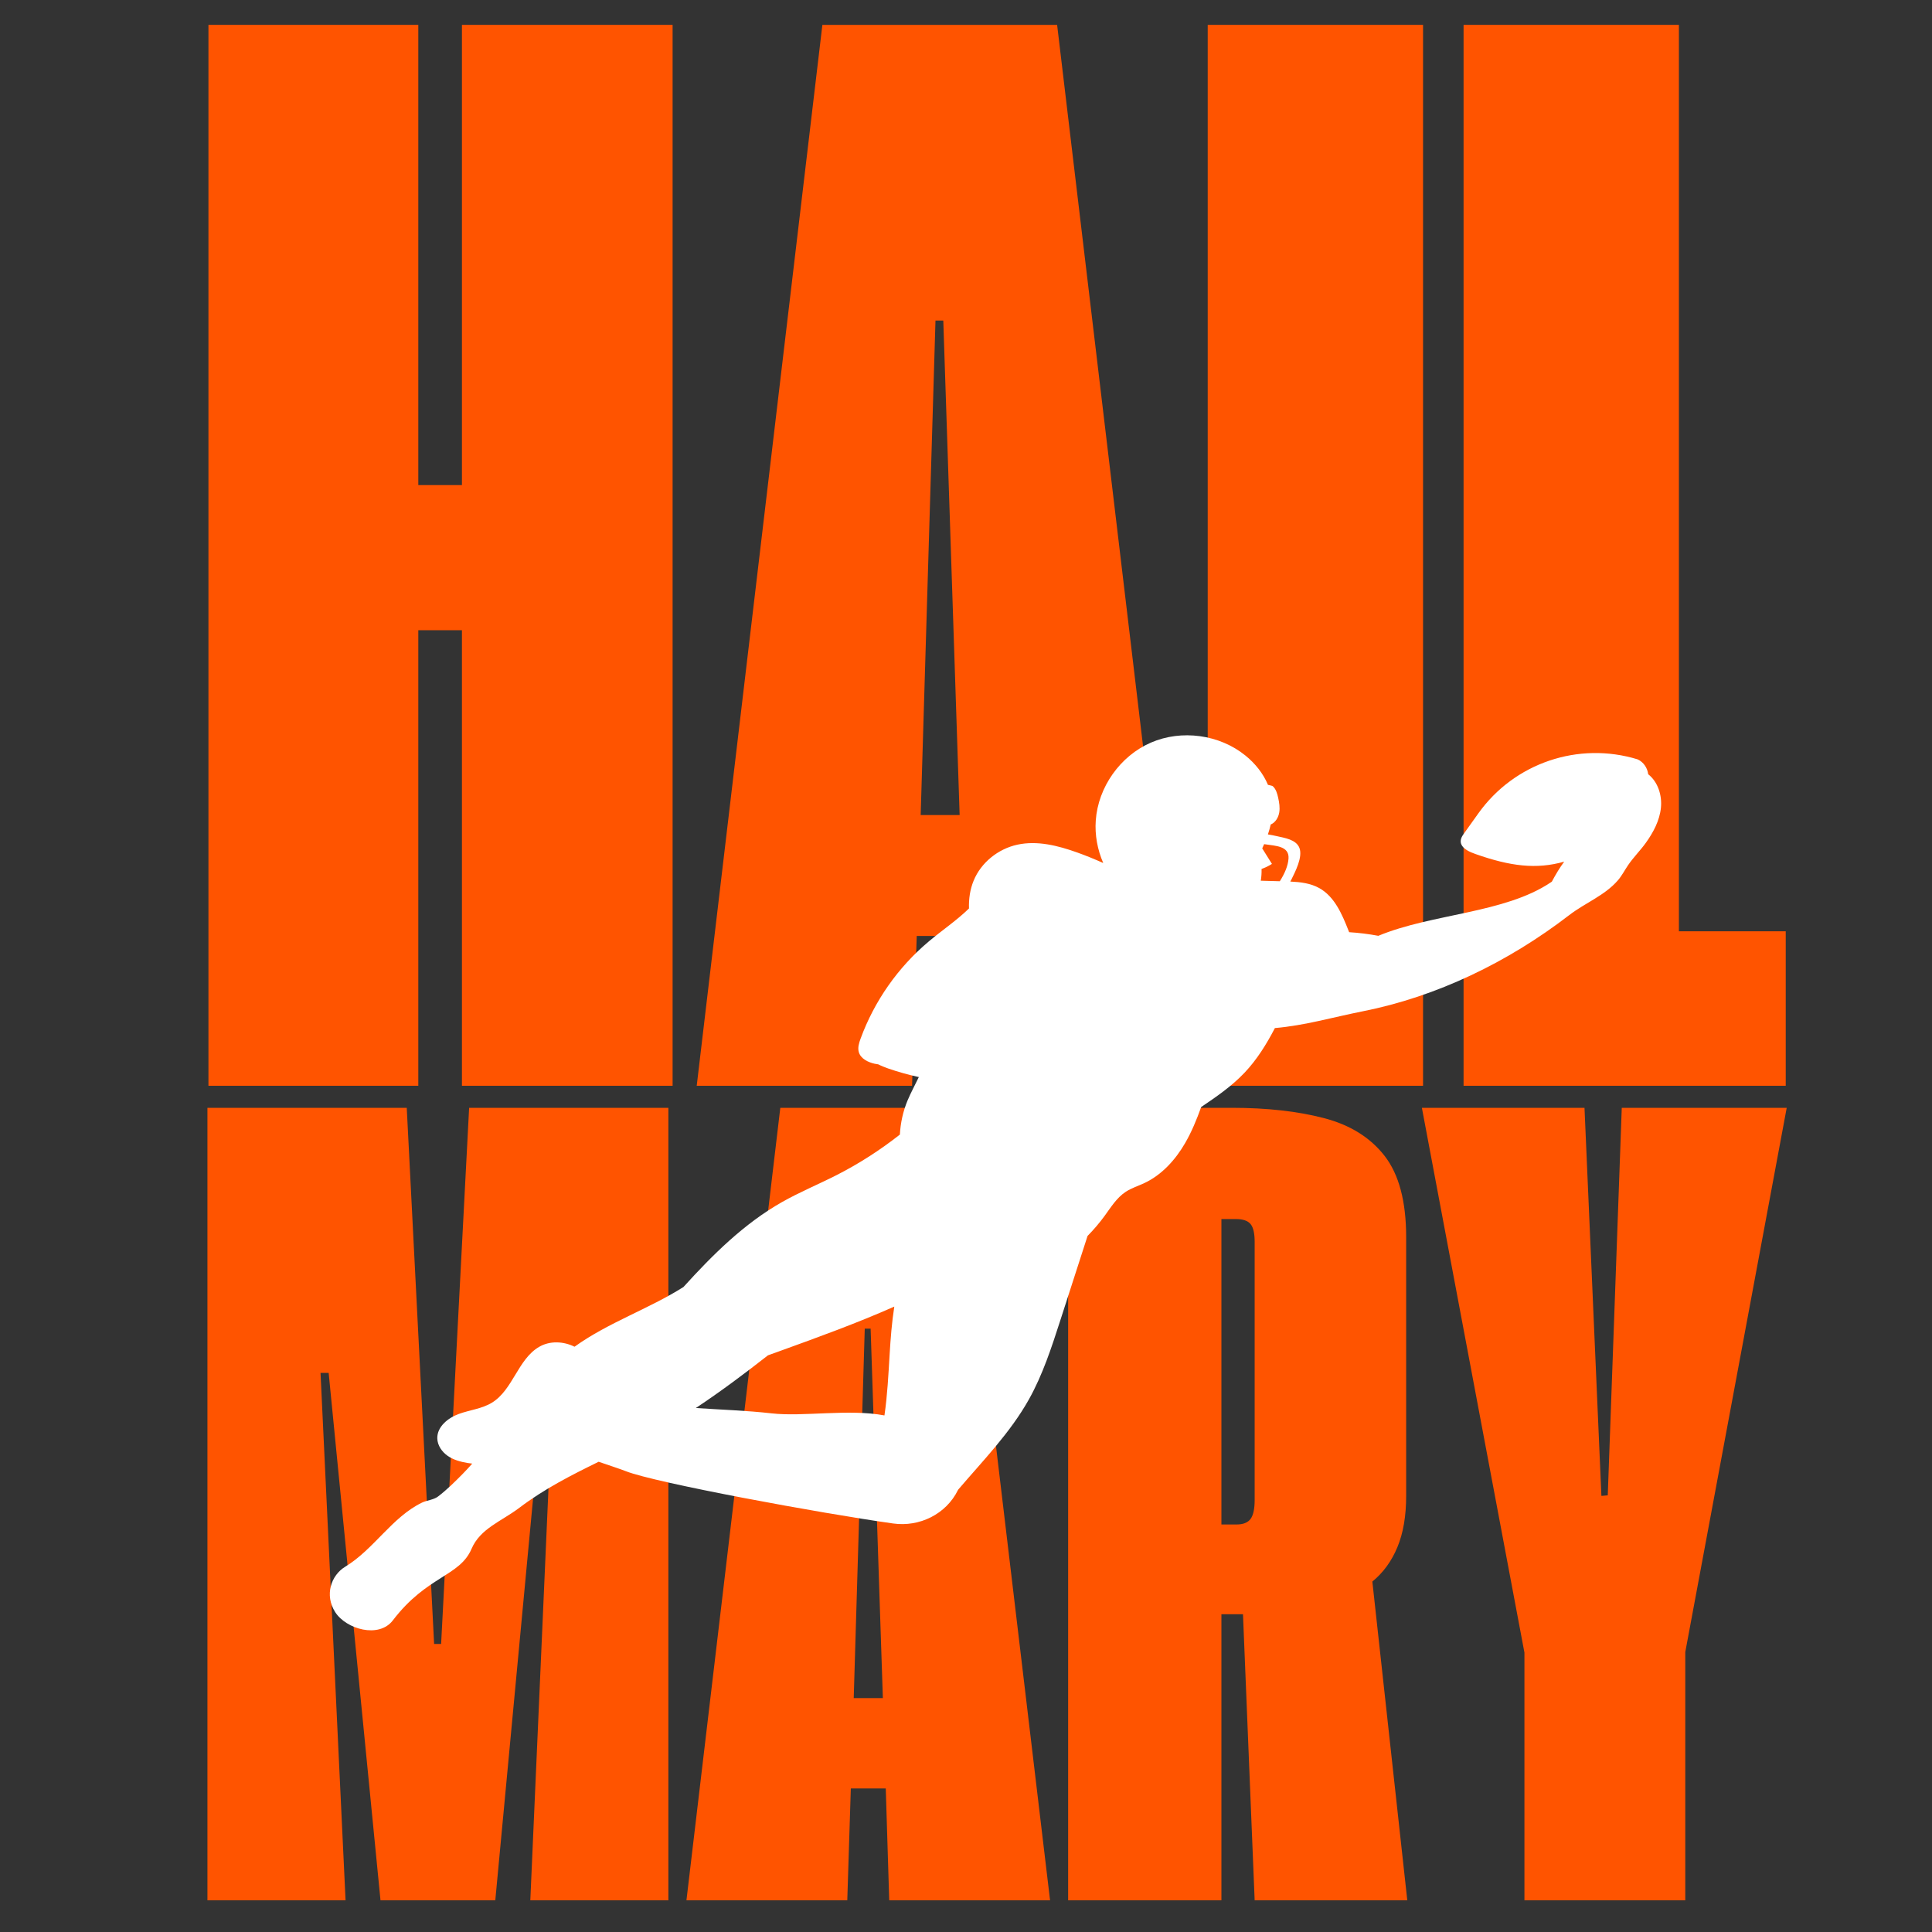
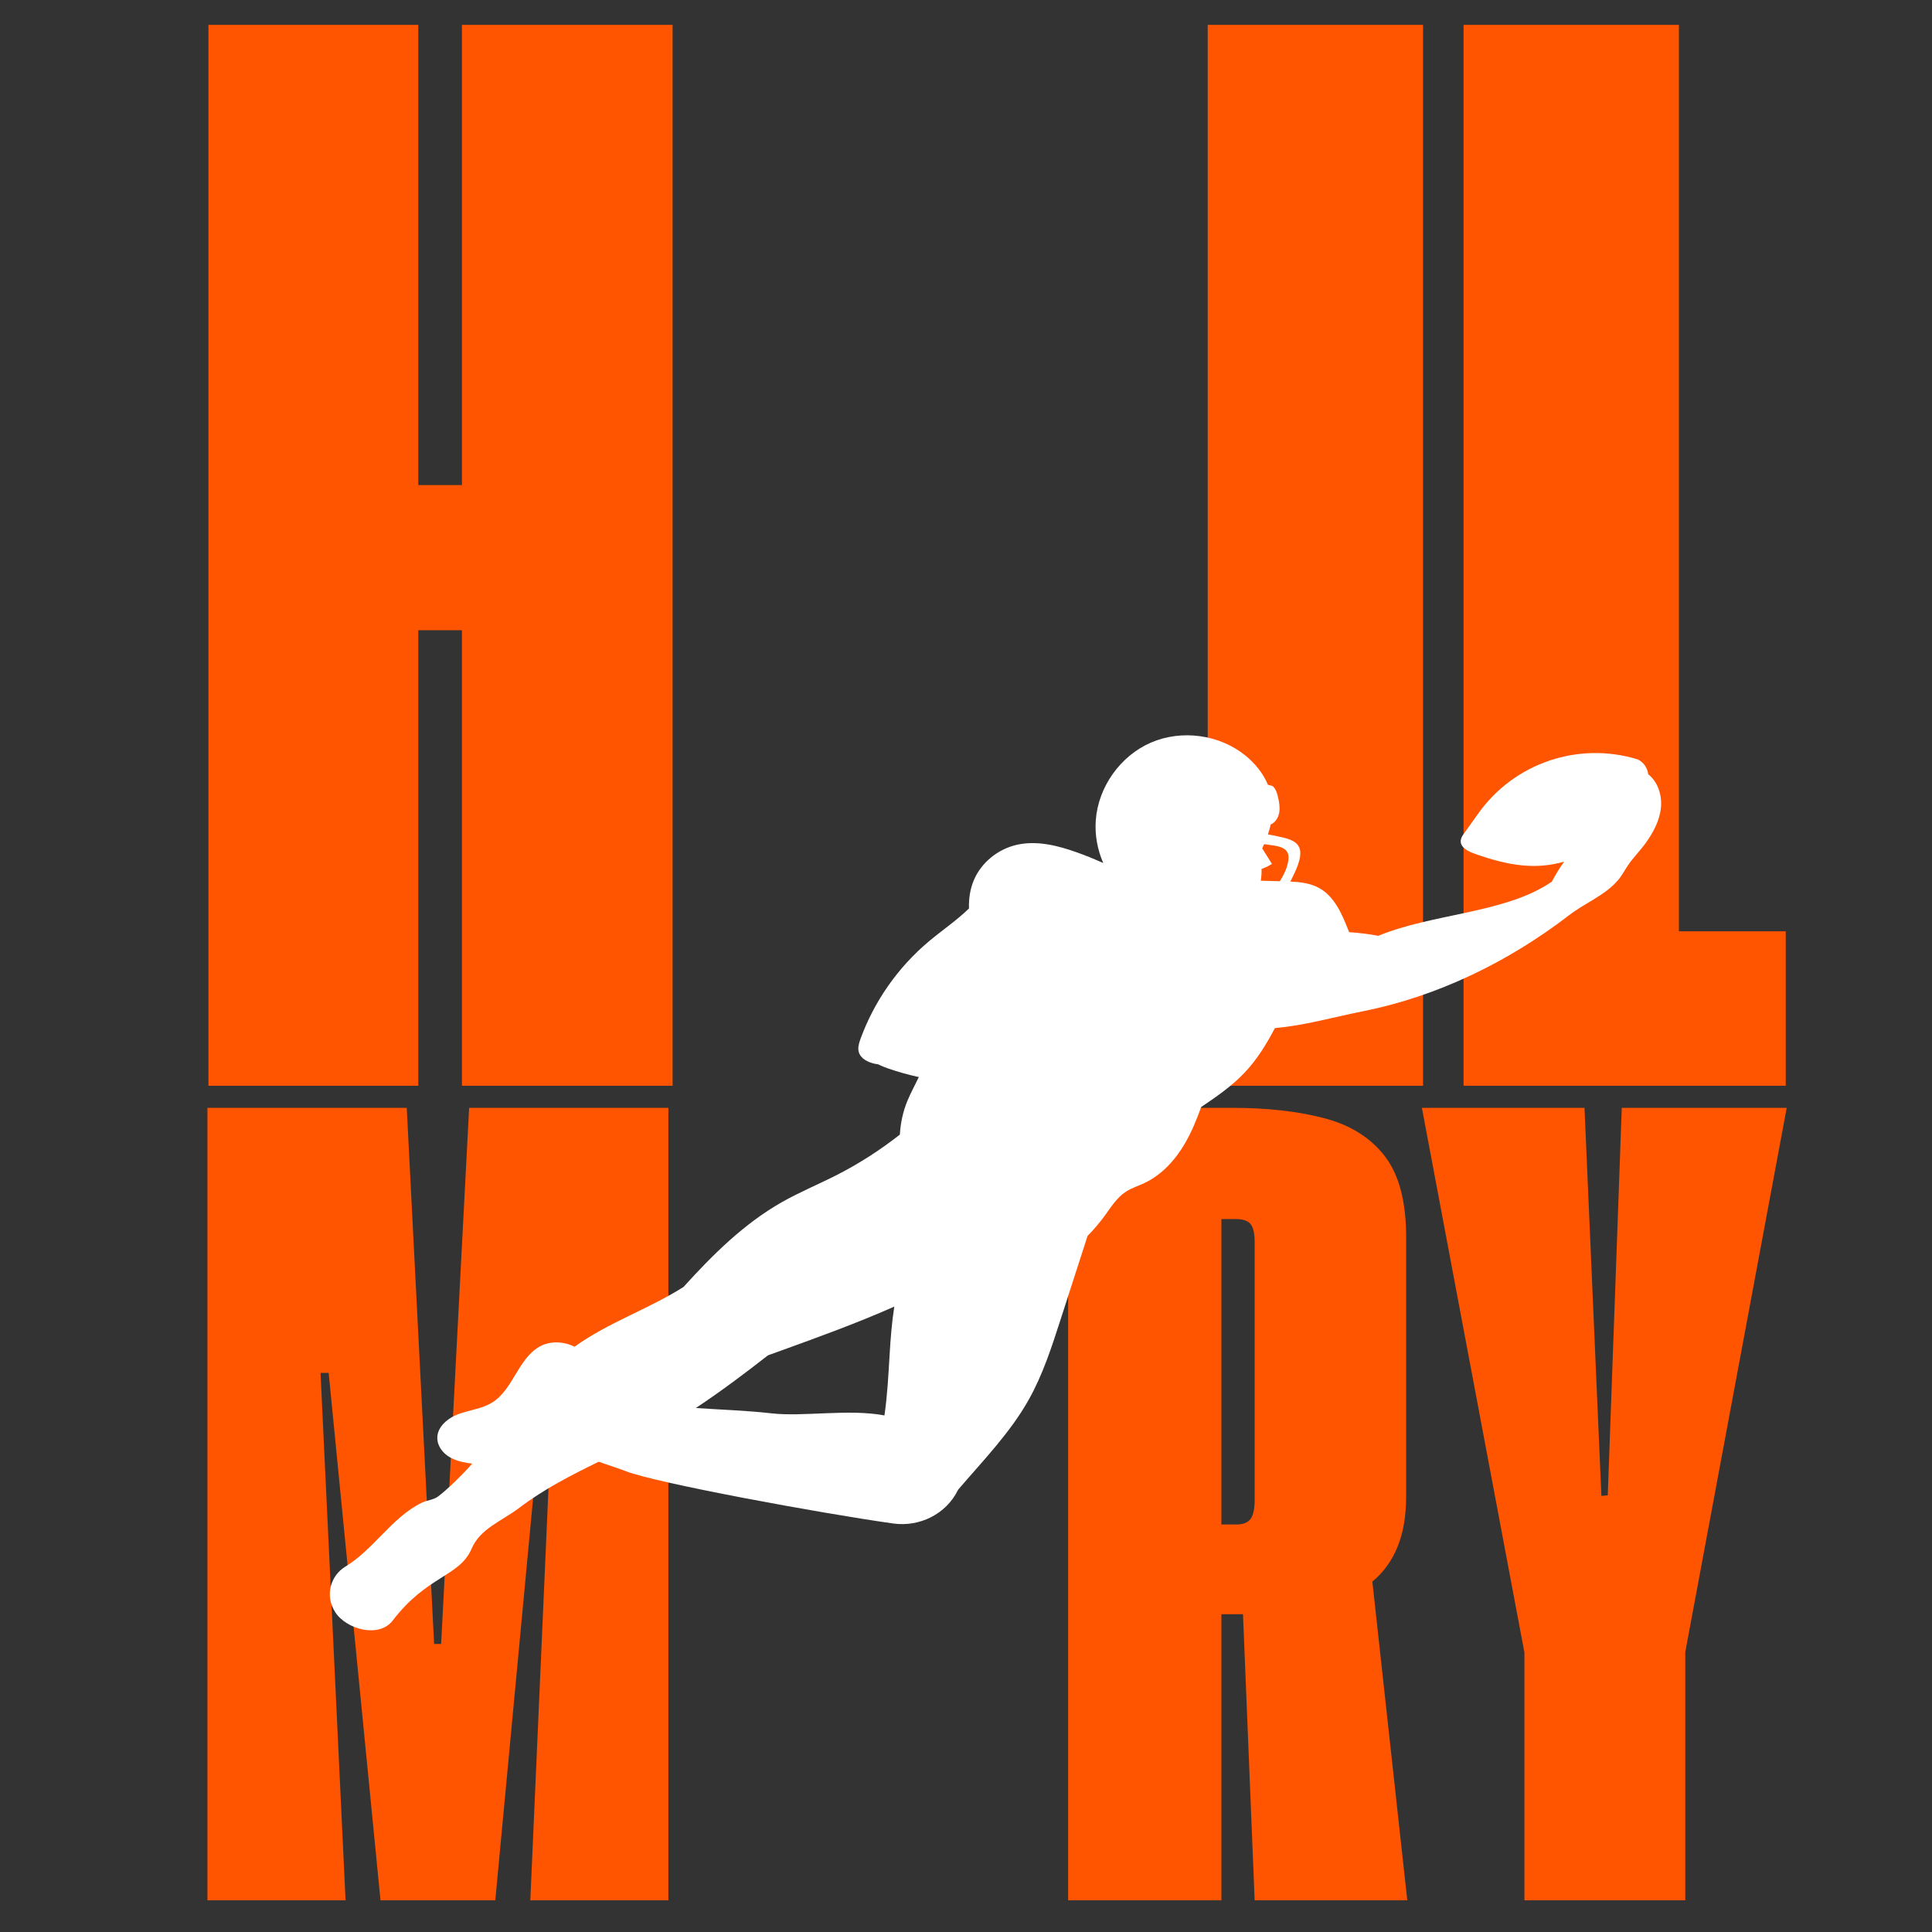
<svg xmlns="http://www.w3.org/2000/svg" version="1.0" preserveAspectRatio="xMidYMid meet" height="500" viewBox="0 0 375 375" zoomAndPan="magnify" width="500">
  <rect x="0" y="0" width="375" height="375" fill="#333333" stroke="none" />
  <defs>
    <g />
    <clipPath id="d4bc4ee7a0">
      <path clip-rule="nonzero" d="M 64 142 L 322.449 142 L 322.449 317 L 64 317 Z M 64 142" />
    </clipPath>
  </defs>
  <g fill-opacity="1" fill="#ff5400">
    <g transform="translate(37.324, 368.854)">
      <g>
        <path d="M 2.938 0 L 2.938 -153.828 L 41.625 -153.828 L 46.938 -49.766 L 48.297 -49.766 L 53.734 -153.828 L 92.406 -153.828 L 92.406 0 L 65.609 0 L 70.125 -102.375 L 68.438 -102.375 L 58.812 0 L 36.531 0 L 26.469 -102.375 L 24.891 -102.375 L 29.75 0 Z M 2.938 0" />
      </g>
    </g>
    <g transform="translate(132.676, 368.854)">
      <g>
-         <path d="M 39.922 0 L 39.25 -21.719 L 32.469 -21.719 L 31.781 0 L 0.562 0 L 18.781 -153.828 L 52.828 -153.828 L 71.141 0 Z M 33.031 -39.25 L 38.688 -39.25 L 36.312 -110.969 L 35.172 -110.969 Z M 33.031 -39.25" />
-       </g>
+         </g>
    </g>
    <g transform="translate(204.388, 368.854)">
      <g>
        <path d="M 68.766 0 L 39.141 0 L 36.875 -55.531 L 32.688 -55.531 L 32.688 0 L 2.938 0 L 2.938 -153.828 L 34.719 -153.828 C 41.508 -153.828 47.445 -153.164 52.531 -151.844 C 57.625 -150.531 61.566 -148.082 64.359 -144.5 C 67.148 -140.914 68.547 -135.656 68.547 -128.719 L 68.547 -78.5 C 68.547 -74.582 67.977 -71.266 66.844 -68.547 C 65.719 -65.828 64.098 -63.602 61.984 -61.875 Z M 35.625 -72.953 C 36.906 -72.953 37.812 -73.312 38.344 -74.031 C 38.875 -74.75 39.141 -75.973 39.141 -77.703 L 39.141 -127.812 C 39.141 -129.477 38.875 -130.629 38.344 -131.266 C 37.812 -131.91 36.867 -132.234 35.516 -132.234 L 32.688 -132.234 L 32.688 -72.953 Z M 35.625 -72.953" />
      </g>
    </g>
    <g transform="translate(275.534, 368.854)">
      <g>
        <path d="M 20.359 0 L 20.359 -48.078 L 0.453 -153.828 L 32.016 -153.828 L 35.297 -78.5 L 36.531 -78.609 L 39.25 -153.828 L 71.266 -153.828 L 51.578 -48.188 L 51.578 0 Z M 20.359 0" />
      </g>
    </g>
  </g>
  <g fill-opacity="1" fill="#ff5400">
    <g transform="translate(36.521, 210.748)">
      <g>
        <path d="M 3.938 0 L 3.938 -205.922 L 44.672 -205.922 L 44.672 -116.594 L 53.141 -116.594 L 53.141 -205.922 L 94.031 -205.922 L 94.031 0 L 53.141 0 L 53.141 -88.422 L 44.672 -88.422 L 44.672 0 Z M 3.938 0" />
      </g>
    </g>
    <g transform="translate(134.483, 210.748)">
      <g>
-         <path d="M 53.453 0 L 52.547 -29.078 L 43.453 -29.078 L 42.547 0 L 0.75 0 L 25.141 -205.922 L 70.703 -205.922 L 95.234 0 Z M 44.219 -52.547 L 51.781 -52.547 L 48.609 -148.531 L 47.094 -148.531 Z M 44.219 -52.547" />
-       </g>
+         </g>
    </g>
    <g transform="translate(230.478, 210.748)">
      <g>
        <path d="M 3.938 0 L 3.938 -205.922 L 45.734 -205.922 L 45.734 0 Z M 3.938 0" />
      </g>
    </g>
    <g transform="translate(280.141, 210.748)">
      <g>
        <path d="M 3.938 0 L 3.938 -205.922 L 45.734 -205.922 L 45.734 -29.984 L 66.469 -29.984 L 66.469 0 Z M 3.938 0" />
      </g>
    </g>
  </g>
  <g clip-path="url(#d4bc4ee7a0)">
    <path fill-rule="nonzero" fill-opacity="1" d="M 319.914 150.277 C 319.766 149.059 319.023 147.926 317.871 147.395 C 306.379 143.867 293.918 148.094 286.938 157.887 L 284.027 161.965 C 282.77 163.727 283.961 164.941 286.41 165.773 C 293.086 168.125 298.191 168.793 303.609 167.246 C 302.715 168.461 301.93 169.773 301.211 171.129 C 301.129 171.184 301.043 171.242 300.961 171.297 C 292.012 177.297 277.93 177.32 267.531 181.641 C 265.66 181.289 263.766 181.055 261.867 180.938 C 261.816 180.812 261.77 180.684 261.719 180.559 C 260.477 177.414 259.031 174.031 256.078 172.383 C 254.379 171.434 252.41 171.199 250.445 171.109 C 250.512 170.984 250.59 170.863 250.652 170.734 C 251.391 169.219 252.906 166.355 252.215 164.578 C 251.574 162.934 249.32 162.641 247.816 162.293 C 247.246 162.16 246.672 162.055 246.102 161.961 C 246.316 161.32 246.5 160.676 246.648 160.023 C 246.672 160.016 246.695 160.008 246.719 160 C 247.594 159.594 248.133 158.664 248.297 157.715 C 248.461 156.766 248.301 155.793 248.094 154.852 C 247.914 154.035 247.676 153.176 247.059 152.613 C 246.973 152.535 246.625 152.441 246.109 152.336 C 245.184 150.117 243.609 148.164 241.73 146.645 C 236.688 142.559 229.34 141.559 223.387 144.141 C 217.434 146.723 213.145 152.777 212.688 159.25 C 212.484 162.07 213.016 164.914 214.137 167.508 C 212.477 166.77 210.793 166.074 209.082 165.465 C 205.355 164.133 201.332 163.109 197.465 163.953 C 193.746 164.762 190.434 167.406 188.988 170.922 C 188.273 172.66 188.023 174.484 188.078 176.336 C 185.703 178.652 182.855 180.566 180.297 182.715 C 174.332 187.715 169.707 194.301 167.035 201.613 C 166.73 202.449 166.449 203.355 166.691 204.207 C 167.059 205.496 168.469 206.18 169.777 206.473 C 170.004 206.523 170.23 206.547 170.457 206.586 C 171.07 206.898 171.719 207.152 172.371 207.383 C 174.324 208.062 176.324 208.617 178.344 209.059 C 177.617 210.586 176.781 212.098 176.141 213.637 C 175.273 215.727 174.789 217.965 174.664 220.223 C 170.832 223.234 166.715 225.883 162.371 228.094 C 158.855 229.879 155.195 231.391 151.762 233.336 C 144.418 237.504 138.336 243.543 132.656 249.809 C 125.836 254.117 118.109 256.668 111.516 261.398 C 109.363 260.328 106.711 260.207 104.629 261.434 C 100.508 263.852 99.555 269.77 95.48 272.262 C 93.551 273.441 91.203 273.668 89.078 274.438 C 86.953 275.207 84.824 276.93 84.879 279.188 C 84.91 280.559 85.781 281.812 86.91 282.594 C 88.039 283.371 89.398 283.738 90.754 283.965 C 91.055 284.016 91.359 284.051 91.66 284.086 C 91.059 284.766 90.445 285.434 89.816 286.074 C 88.285 287.625 86.742 289.16 85.02 290.473 C 84.18 291.117 82.855 291.203 81.918 291.652 C 76.102 294.457 72.559 300.734 67.012 304.094 C 64.254 305.762 62.949 309.625 65.07 312.926 C 67.191 316.223 73.543 318.066 76.254 314.512 C 82.879 305.828 89.219 306.023 91.527 300.625 C 93.219 296.664 97.344 295.289 100.832 292.641 C 105.629 289.004 110.895 286.324 116.199 283.727 C 118.527 284.527 120.57 285.195 121.449 285.547 C 127.137 287.816 159.371 293.738 173.352 295.707 C 178.488 296.43 183.641 293.891 185.93 289.234 L 185.973 289.152 C 190.812 283.484 196.078 278.113 199.711 271.621 C 202.398 266.816 204.109 261.535 205.801 256.293 C 207.566 250.828 209.332 245.359 211.094 239.895 C 212.293 238.672 213.41 237.367 214.418 235.984 C 215.637 234.312 216.754 232.484 218.48 231.344 C 219.605 230.602 220.918 230.199 222.141 229.625 C 225.516 228.035 228.137 225.133 230.012 221.906 C 231.305 219.684 232.277 217.297 233.148 214.875 C 236.121 212.867 239.098 210.816 241.562 208.215 C 243.98 205.668 245.828 202.672 247.457 199.547 C 253.199 199.062 258.809 197.426 264.492 196.297 C 278.891 193.445 292.707 186.762 304.566 177.637 C 307.691 175.23 311.484 173.828 314.039 170.863 C 314.797 169.984 315.332 168.926 315.996 167.949 C 317.031 166.418 318.363 165.109 319.441 163.613 C 320.91 161.57 322.141 159.262 322.387 156.758 C 322.621 154.355 321.801 151.762 319.914 150.277 Z M 172.68 262.852 C 172.441 266.805 172.242 270.816 171.672 274.734 C 164.785 273.426 155.883 275.031 149.773 274.332 C 144.887 273.777 139.965 273.629 135.062 273.293 C 139.848 270.121 144.484 266.652 149.059 263.07 C 149.828 262.797 150.594 262.52 151.359 262.242 C 158.816 259.547 166.328 256.824 173.582 253.609 C 173.105 256.664 172.863 259.781 172.68 262.852 Z M 248.414 171.043 L 248.414 171.047 C 247.184 171.012 245.953 170.98 244.719 170.945 C 244.84 170.188 244.891 169.422 244.867 168.664 C 245.574 168.414 246.25 168.086 246.883 167.684 C 246.254 166.68 245.625 165.672 244.996 164.668 C 245.125 164.398 245.25 164.125 245.367 163.852 C 245.488 163.867 245.609 163.879 245.727 163.898 C 247.555 164.191 250.254 164.195 250.102 166.621 C 250.012 168.066 249.332 169.602 248.414 171.043 Z M 248.414 171.043" fill="#ffffff" />
  </g>
</svg>